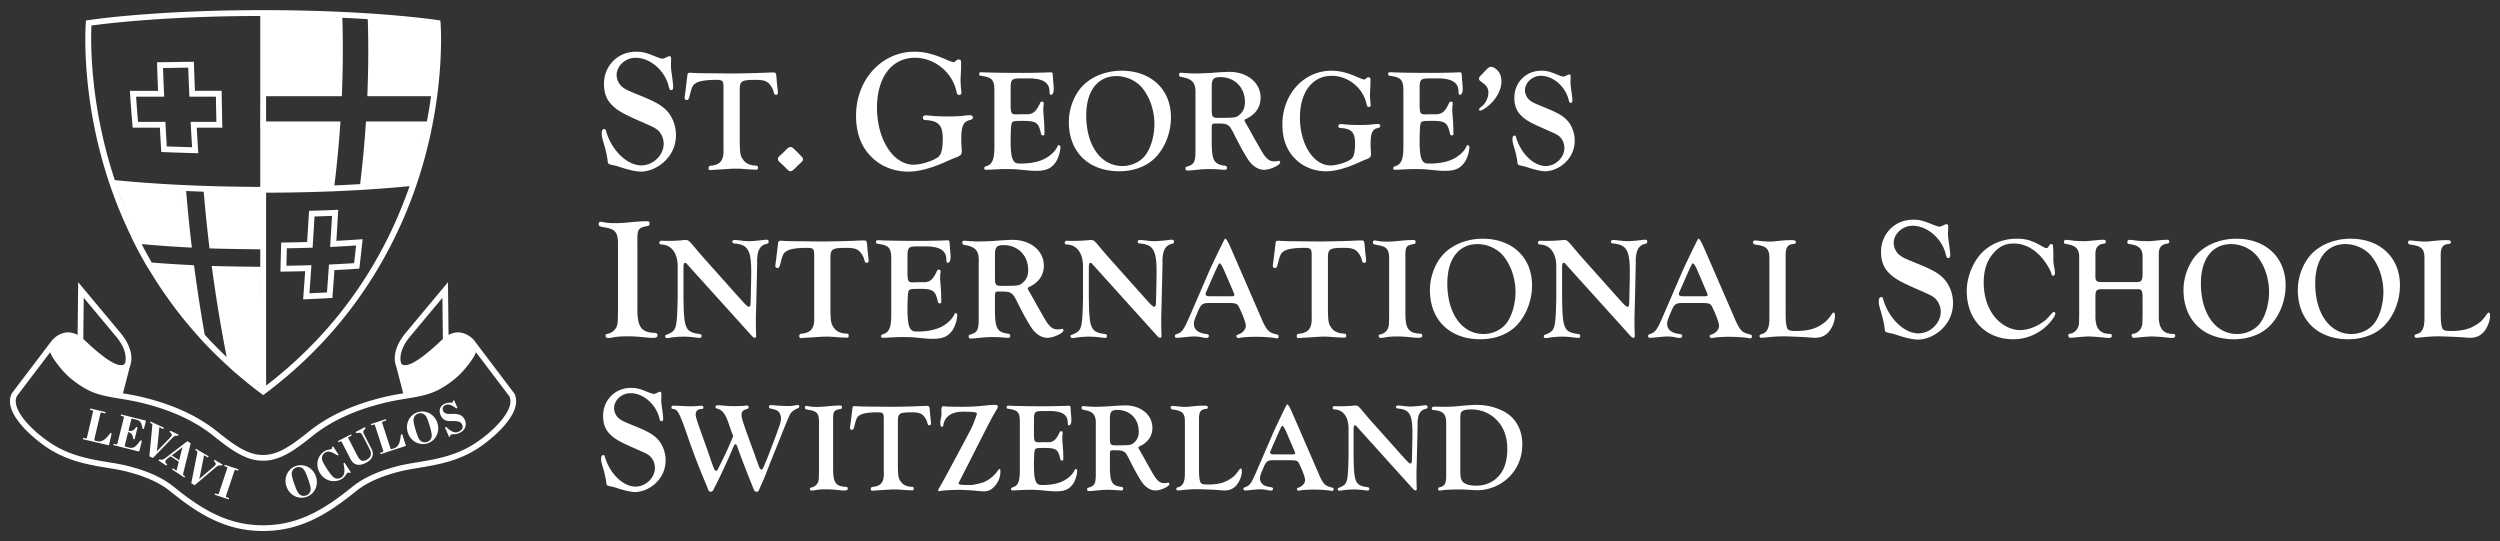
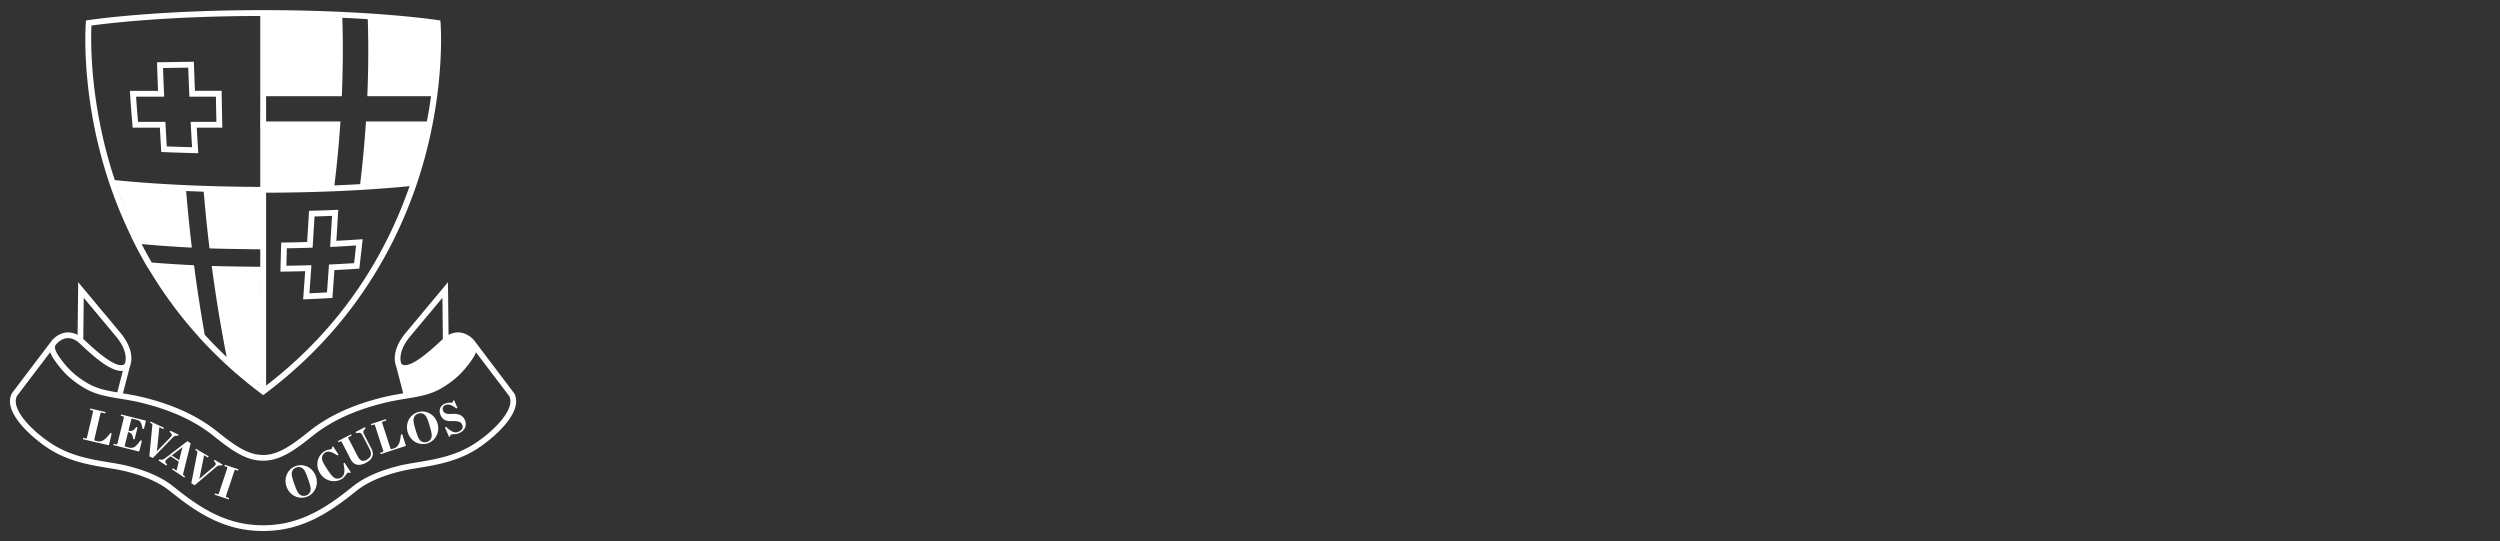
<svg xmlns="http://www.w3.org/2000/svg" version="1.1" id="Layer_1" x="0" y="0" viewBox="0 0 654.803 141.732" style="enable-background:new 0 0 654.803 141.732">
  <rect x="0" y="0" width="654.803" height="141.732" fill="#333333" stroke="none" />
  <style>.st1{fill:#fff}.st2{fill:transparent}</style>
-   <path class="st1" d="M175.735 17.079c0 .725 0 .815.318 3.126.135.907.271 2.176.271 2.584 0 .498-.18.815-.498.815s-.499-.272-.635-.816c-.95-4.26-4.848-7.658-8.746-7.658-2.629 0-4.94 2.13-4.94 4.532 0 1.178.635 2.492 1.632 3.217.77.59 1.45.907 4.94 2.311 3.534 1.45 5.211 2.402 6.48 3.717 1.54 1.586 2.493 3.987 2.493 6.48 0 2.538-.952 4.85-2.765 6.662-1.722 1.767-4.26 2.9-6.435 2.9-1.087 0-2.855-.362-4.985-1.042-1.54-.498-1.587-.498-2.266-.635-.907-.226-.997-.226-1.178-.362-.182-.181-.227-.317-.318-1.178-.044-.544-.362-1.949-.634-3.037-.86-2.945-.86-2.99-.86-3.806 0-.725.226-1.088.679-1.088.227 0 .362.136.453.544 1.45 5.03 5.484 8.973 9.245 8.973 3.081 0 5.846-2.674 5.846-5.665 0-1.45-.68-2.9-1.722-3.716-.816-.589-.816-.589-5.756-2.764-3.715-1.677-4.985-2.493-6.298-3.898-1.27-1.36-1.859-3.082-1.859-5.302 0-4.759 3.625-8.43 8.384-8.43 1.722 0 2.492.182 5.483 1.406.726.272 1.133.407 1.406.407.317 0 .317 0 1.495-.544a.853.853 0 0 1 .362-.09c.363 0 .453.181.453.816l-.045 1.54zM193.75 37.483c.077 2.812.191 3.382.875 4.332.685.988 1.748 1.481 3.23 1.557.532 0 .684.152.684.57 0 .38-.114.494-.57.494-.115 0-.115 0-1.862-.076-2.507-.19-2.507-.19-3.078-.19-.95 0-1.177 0-3.457.152l-2.546.152c-.418.038-.76.076-.988.076-.304 0-.455-.152-.455-.456 0-.532.19-.683.911-.721 2.318-.342 3.153-1.596 3.002-4.484V22.78c0-1.595-.266-1.861-1.862-1.861-2.583 0-4.293.266-5.205.76-.95.531-1.178.911-1.747 3.23-.267 1.063-.418 1.291-.798 1.291-.343 0-.57-.228-.57-.57 0-.114 0-.114.114-.95.076-.494.076-.494.265-2.127.076-.533.153-1.102.19-1.634.076-.418.114-.798.152-1.14.038-.57.19-.722.722-.722.076 0 .418 0 .684.038.342.038 1.14.038 2.052.076l3.799.038c3.647.038 3.647.038 4.56.038 2.127 0 7.142-.114 9.156-.228l1.33-.038c.95 0 .95 0 1.101 2.166.077.873.153 1.368.153 1.52.076.494.152 1.367.152 1.595 0 .38-.152.57-.494.57s-.456-.152-.608-.684c-.19-.987-.912-2.051-1.596-2.584-.684-.455-1.482-.645-3.153-.645-3.648 0-4.142.304-4.142 2.583v13.982zM209.41 40.447c.91.95.91.95.91 1.292 0 .303-.19.57-.836 1.14-.265.227-.645.57-1.063 1.025-.684.684-1.026.95-1.368.95-.266 0-.608-.19-1.026-.646a19.295 19.295 0 0 0-1.368-1.33c-.722-.646-.911-.873-.911-1.253 0-.304.19-.57.798-1.102.113-.076.683-.608 1.216-1.178.607-.608.949-.836 1.254-.836.493 0 .569.076 2.393 1.938zM251.593 20.704c0 .997.045 1.903.18 3.127.046.136.046.317.046.408 0 .408-.226.634-.68.634-.317 0-.454-.226-.634-.951-1.088-5.031-5.756-8.792-10.877-8.792-6.027 0-9.925 5.12-9.925 13.052 0 8.338 4.26 14.955 9.563 14.955 1.994 0 5.166-.997 6.435-1.994.86-.635 1.224-2.085 1.224-4.85 0-3.489-1.088-4.667-4.532-4.849-.454 0-.68-.226-.68-.634 0-.362.271-.59.815-.59.137 0 .408 0 .77.046 1.814.182 2.81.227 4.986.227 1.722 0 3.082-.045 4.078-.182.68-.09 1.27-.135 1.678-.135.453 0 .77.226.77.589 0 .362-.227.544-.77.68-1.768.407-2.267 1.54-2.267 5.302 0 .453 0 .906.046 1.269.045.68.09 1.269.09 1.586 0 .86-.316 1.178-1.404 1.586-.273.09-1.586.634-3.49 1.496-3.67 1.54-6.526 2.266-9.155 2.266-3.76 0-7.25-1.406-9.743-3.989-2.628-2.673-3.897-6.163-3.897-10.695 0-9.38 6.707-16.722 15.272-16.722 2.674 0 5.03.589 8.61 2.175.953.408 1.36.544 1.632.544.318 0 .363-.046.77-.454.181-.135.363-.226.545-.226.498 0 .68.227.68.77v1.541l-.136 2.81zM264.708 27.3c0 2.357.19 2.66 1.444 2.66l1.406-.038h1.557c1.483-.038 2.319-.76 3.306-2.925.114-.304.266-.38.532-.38s.418.152.418.456c0 .152-.038.494-.076.874-.038.304-.038.57-.038.874 0 .38 0 .38.19 2.735.075.988.113 2.394.113 3.458 0 .341-.113.456-.38.456-.341 0-.493-.19-.569-.684-.684-2.888-1.254-3.192-5.775-3.116-1.254 0-1.672.114-1.861.646-.153.532-.19.874-.267 3.647v1.672c0 1.444.19 3.154.418 3.762.418 1.14.874 1.444 2.052 1.444 3.496 0 6.003-.684 7.903-2.204.836-.646 1.634-1.596 1.937-2.394.077-.152.153-.228.228-.228.305 0 .494.228.494.494 0 1.254-.607 3.154-1.33 4.104-1.14 1.557-2.507 2.127-4.938 2.127-1.103 0-1.33 0-4.788-.342-.798-.076-1.786-.114-3.04-.114-1.33 0-1.444 0-4.255.152l-1.102.038c-.342 0-.494-.114-.494-.417 0-.228.114-.38.418-.495 1.672-.456 2.242-1.71 2.242-5.129V23.73c0-2.811-.646-3.495-3.496-3.875-.38-.038-.493-.152-.493-.532 0-.266.19-.418.57-.418l.608.038.91.038c3.155.076 4.978.114 9.5.114 1.748 0 5.965-.076 6.877-.152h.303c.38 0 .495.152.495.608.038.38.076.912.114 1.52.151 1.672.151 1.862.151 2.318 0 .873-.304 1.443-.722 1.443-.265 0-.341-.152-.38-.836 0-2.432-1.823-3.533-5.813-3.457h-1.747c-2.394 0-2.622.266-2.622 2.773v3.99zM306.696 30.72c0 4.217-1.71 8.397-4.521 10.98-2.204 2.014-5.434 3.154-9.005 3.154-8.055 0-13.222-5.053-13.222-12.918 0-3.761 1.634-7.675 4.104-9.917 2.468-2.241 6.003-3.495 9.726-3.495 7.713 0 12.918 4.901 12.918 12.196zm-22.19-.494c0 7.903 3.839 13.26 9.5 13.26 2.393 0 4.749-1.14 6.04-2.887 1.407-1.9 2.318-5.053 2.318-8.13 0-3.61-1.254-7.182-3.304-9.576-1.596-1.823-4.142-2.963-6.612-2.963-4.94 0-7.941 3.875-7.941 10.296zM317.376 37.142c0 4.749.57 5.85 3.23 6.23.57.039.76.19.76.608 0 .38-.152.494-.608.494l-.798-.038a31.233 31.233 0 0 0-3.078-.152c-1.291 0-1.976.038-3.76.228-1.027.114-1.71.152-2.015.152-.456 0-.608-.114-.608-.532 0-.342.038-.38.38-.493 1.975-.57 2.28-1.216 2.242-4.788V24.679c.113-2.925-.722-3.99-3.534-4.483-.57-.076-.76-.228-.76-.646 0-.342.152-.494.456-.494.152 0 .456 0 .722.038.836.076 2.128.152 3.002.152a70.8 70.8 0 0 0 4.674-.19c1.937-.152 3.57-.228 4.33-.228 4.712 0 8.17 2.85 8.17 6.763 0 2.47-1.369 4.446-3.876 5.585-.228.114-.342.228-.342.38 0 .114.076.266.19.456.037.076.266.456.493.874a92.382 92.382 0 0 1 1.634 2.925l1.939 3.382c1.29 2.28 2.165 3.077 3.533 3.077.228 0 .533-.038.798-.075.19-.038.342-.076.418-.076.19 0 .342.19.342.418 0 .721-2.623 1.937-4.18 1.937-1.405 0-2.66-.722-3.799-2.09-.836-1.063-2.508-4.027-3.914-6.876-1.064-2.128-1.367-2.546-2.127-2.888-.532-.228-1.026-.266-2.85-.266-1.026 0-1.064.076-1.064 1.52v3.268zm0-8.625c.038 1.481.038 1.481.19 1.823.228.418.532.532 1.444.532 4.56 0 4.787-.038 5.699-.874.95-.835 1.368-1.861 1.368-3.267 0-3.838-2.698-6.535-6.459-6.535-1.748 0-2.242.57-2.242 2.431v5.89zM358.831 24.527c0 .836.039 1.596.153 2.622.038.114.038.266.038.342 0 .342-.19.532-.57.532-.266 0-.38-.19-.533-.798-.91-4.218-4.825-7.371-9.118-7.371-5.054 0-8.321 4.293-8.321 10.942 0 6.991 3.572 12.538 8.017 12.538 1.671 0 4.332-.836 5.395-1.671.723-.532 1.026-1.748 1.026-4.066 0-2.925-.912-3.913-3.8-4.065-.38 0-.569-.19-.569-.532 0-.304.228-.494.684-.494.114 0 .342 0 .645.038 1.52.152 2.356.19 4.18.19 1.443 0 2.584-.038 3.42-.152.57-.076 1.063-.114 1.405-.114.38 0 .646.19.646.494s-.19.456-.646.57c-1.481.342-1.9 1.292-1.9 4.445 0 .38 0 .76.039 1.064.038.57.075 1.064.075 1.33 0 .722-.266.988-1.178 1.33-.227.076-1.329.531-2.924 1.254-3.079 1.292-5.472 1.9-7.675 1.9-3.155 0-6.08-1.179-8.17-3.344-2.203-2.242-3.267-5.167-3.267-8.967 0-7.865 5.623-14.02 12.804-14.02 2.242 0 4.218.494 7.219 1.824.798.342 1.14.456 1.368.456.265 0 .304-.038.645-.38.153-.114.305-.19.456-.19.418 0 .57.19.57.646v1.292l-.114 2.355zM371.83 27.3c0 2.357.19 2.66 1.444 2.66l1.405-.038h1.558c1.482-.038 2.318-.76 3.305-2.925.115-.304.267-.38.533-.38s.418.152.418.456c0 .152-.038.494-.077.874-.038.304-.038.57-.038.874 0 .38 0 .38.19 2.735.076.988.114 2.394.114 3.458 0 .341-.113.456-.38.456-.342 0-.493-.19-.57-.684-.684-2.888-1.253-3.192-5.775-3.116-1.253 0-1.671.114-1.86.646-.153.532-.191.874-.267 3.647v1.672c0 1.444.19 3.154.417 3.762.418 1.14.875 1.444 2.052 1.444 3.496 0 6.003-.684 7.904-2.204.836-.646 1.633-1.596 1.937-2.394.076-.152.152-.228.228-.228.304 0 .494.228.494.494 0 1.254-.608 3.154-1.33 4.104-1.14 1.557-2.507 2.127-4.939 2.127-1.102 0-1.33 0-4.788-.342-.798-.076-1.785-.114-3.039-.114-1.33 0-1.444 0-4.256.152l-1.101.038c-.342 0-.495-.114-.495-.417 0-.228.115-.38.418-.495 1.672-.456 2.243-1.71 2.243-5.129V23.73c0-2.811-.647-3.495-3.496-3.875-.38-.038-.494-.152-.494-.532 0-.266.19-.418.57-.418l.608.038.911.038c3.155.076 4.978.114 9.5.114 1.747 0 5.964-.076 6.876-.152h.304c.38 0 .494.152.494.608.038.38.076.912.114 1.52.152 1.672.152 1.862.152 2.318 0 .873-.304 1.443-.722 1.443-.266 0-.342-.152-.38-.836 0-2.432-1.823-3.533-5.813-3.457h-1.747c-2.394 0-2.622.266-2.622 2.773v3.99zM392.122 18.334c.76.722 1.14 1.748 1.14 2.964 0 2.203-1.255 4.559-3.42 6.42-.874.723-1.786 1.255-2.166 1.255a.26.26 0 0 1-.265-.267c0-.228.114-.38.607-.76 1.064-.797 1.824-2.355 1.824-3.647 0-1.177-.456-1.9-1.672-2.736-.57-.38-.798-.645-.798-.95 0-.303.115-.493.95-1.329 1.482-1.596 1.71-1.748 2.166-1.786.418-.038 1.14.342 1.634.836zM411.348 21.488c0 .608 0 .684.266 2.621.114.76.228 1.824.228 2.166 0 .418-.152.684-.418.684s-.418-.228-.532-.684c-.798-3.571-4.065-6.421-7.333-6.421-2.203 0-4.142 1.786-4.142 3.8 0 .987.533 2.09 1.369 2.697.646.494 1.215.76 4.141 1.938 2.964 1.215 4.37 2.013 5.434 3.115 1.29 1.33 2.089 3.343 2.089 5.433 0 2.128-.798 4.066-2.318 5.586-1.443 1.481-3.571 2.431-5.395 2.431-.911 0-2.394-.304-4.179-.874-1.292-.418-1.33-.418-1.9-.532-.76-.19-.836-.19-.988-.304-.152-.151-.19-.266-.266-.987-.037-.456-.304-1.634-.532-2.546-.721-2.47-.721-2.508-.721-3.192 0-.608.19-.911.57-.911.19 0 .303.114.379.455 1.216 4.218 4.598 7.523 7.751 7.523 2.584 0 4.901-2.241 4.901-4.749 0-1.216-.57-2.431-1.443-3.115-.685-.494-.685-.494-4.826-2.318-3.115-1.406-4.179-2.09-5.28-3.267-1.065-1.14-1.559-2.584-1.559-4.446 0-3.99 3.04-7.067 7.03-7.067 1.443 0 2.09.152 4.597 1.178.607.228.95.342 1.178.342.265 0 .265 0 1.254-.456a.71.71 0 0 1 .303-.076c.304 0 .38.152.38.684l-.038 1.292zM166.943 80.61c-.045 4.85.907 6.345 4.215 6.572.816 0 1.042.135 1.042.634 0 .544-.316.68-1.404.68-.453 0-1.043-.045-1.813-.136-2.402-.226-3.082-.272-4.758-.272-1.406 0-2.493.09-3.354.226-.68.137-1.314.227-1.586.227-.453 0-.68-.272-.68-.68 0-.271.136-.362.634-.453.906-.136 1.994-1.042 2.312-1.948.271-.952.271-1.088.317-4.215V64.568c.09-3.535-.544-4.487-3.308-4.985-1.496-.227-1.768-.362-1.768-.906 0-.363.182-.59.499-.59.227 0 .634.091 1.224.181.544.137 1.495.182 2.718.182 1.042 0 2.04-.045 4.668-.317 1.495-.136 2.492-.181 3.535-.181.543 0 .68.135.68.544 0 .543-.09.634-.635.725-2.356.453-2.583.815-2.538 4.214V80.61zM193.874 78.254c1.52 1.709 1.976 2.09 2.28 2.09.227 0 .341-.19.417-.494.038-.342.19-6.574.19-8.664 0-5.623-.873-7.104-4.331-7.408-.456-.038-.608-.152-.608-.418 0-.342.152-.494.531-.494.57 0 .836.038 2.166.19.57.076 1.178.114 1.558.114.836 0 2.356-.114 4.104-.342.227-.038.456-.038.607-.038.343 0 .532.152.532.494 0 .38-.151.494-.607.608-1.748.38-2.508 1.976-2.394 5.129l-.266 11.588c-.076 2.203-.076 2.242-.076 2.888 0 1.672.038 3.533.076 4.217v.266c0 .342-.115.494-.38.494-.19 0-.494-.19-.684-.417l-16.907-18.732c-.418-.456-.456-.494-.608-.494-.342 0-.456.342-.456 1.405v7.182c.076 8.7.418 9.536 4.18 10.068.417.038.569.19.569.494 0 .342-.19.532-.532.532-.114 0-.456-.038-.76-.076a26.363 26.363 0 0 0-3.42-.266c-.95 0-2.583.114-3.381.266-.38.076-.798.114-.95.114-.341 0-.494-.152-.494-.456 0-.266.115-.38.533-.493 2.431-1.027 2.545-1.407 2.735-9.5v-8.054c.076-3.61-1.52-5.89-4.218-6.003-.418-.038-.57-.152-.57-.456 0-.342.19-.532.57-.532l1.254.038c1.52 0 2.737-.038 3.951-.152.381-.038.761-.076 1.065-.076.683 0 .836.114 1.9 1.33.19.228.19.228 1.405 1.672.798.911 1.064 1.254 1.178 1.367l9.841 11.019zM217.51 81.483c.076 2.812.19 3.381.874 4.331.684.989 1.748 1.482 3.23 1.558.531 0 .684.152.684.57 0 .38-.114.494-.57.494-.115 0-.115 0-1.862-.076-2.508-.19-2.508-.19-3.078-.19-.95 0-1.178 0-3.457.152l-2.546.152c-.418.038-.76.076-.988.076-.304 0-.455-.152-.455-.456 0-.532.19-.684.91-.722 2.32-.342 3.155-1.596 3.003-4.483v-16.11c0-1.595-.266-1.861-1.862-1.861-2.583 0-4.293.266-5.206.76-.949.531-1.177.911-1.747 3.23-.266 1.063-.418 1.291-.797 1.291-.343 0-.57-.228-.57-.57 0-.114 0-.114.113-.95.077-.494.077-.494.266-2.127.076-.533.152-1.102.19-1.634.076-.418.114-.798.152-1.14.038-.57.19-.722.722-.722.076 0 .418 0 .684.038.342.038 1.14.038 2.052.076l3.799.038c3.647.038 3.647.038 4.56.038 2.127 0 7.142-.114 9.156-.228l1.33-.038c.95 0 .95 0 1.101 2.166.076.873.153 1.368.153 1.52.076.494.152 1.367.152 1.595 0 .38-.152.57-.494.57s-.456-.152-.609-.684c-.19-.987-.91-2.051-1.595-2.584-.684-.455-1.482-.645-3.154-.645-3.647 0-4.141.304-4.141 2.583v13.982zM237.688 71.3c0 2.356.19 2.66 1.445 2.66l1.405-.038h1.558c1.482-.038 2.318-.76 3.305-2.925.115-.305.267-.38.533-.38s.418.151.418.455c0 .153-.039.494-.077.874-.038.305-.038.57-.038.874 0 .38 0 .38.19 2.736.076.988.114 2.393.114 3.458 0 .341-.113.456-.38.456-.342 0-.493-.19-.57-.685-.684-2.887-1.253-3.191-5.775-3.115-1.254 0-1.672.114-1.861.645-.152.533-.19.874-.267 3.648v1.672c0 1.444.19 3.154.418 3.761.418 1.14.874 1.445 2.052 1.445 3.496 0 6.003-.685 7.903-2.204.836-.646 1.634-1.596 1.938-2.394.076-.152.152-.228.228-.228.304 0 .494.228.494.494 0 1.254-.608 3.153-1.33 4.103-1.14 1.558-2.507 2.128-4.939 2.128-1.102 0-1.33 0-4.788-.342-.798-.076-1.785-.114-3.04-.114-1.33 0-1.443 0-4.255.152l-1.101.038c-.342 0-.495-.114-.495-.417 0-.229.115-.381.418-.495 1.672-.456 2.243-1.71 2.243-5.13V67.73c0-2.811-.647-3.495-3.497-3.875-.38-.038-.493-.152-.493-.532 0-.266.19-.418.57-.418l.608.038.911.038c3.154.076 4.978.114 9.5.114 1.747 0 5.964-.076 6.876-.152h.304c.38 0 .494.152.494.608.038.38.076.912.114 1.52.152 1.672.152 1.862.152 2.318 0 .873-.304 1.443-.722 1.443-.266 0-.342-.152-.38-.836 0-2.432-1.823-3.533-5.813-3.457h-1.747c-2.394 0-2.623.266-2.623 2.773v3.99zM260.601 81.142c0 4.749.57 5.85 3.23 6.23.57.038.76.19.76.608 0 .38-.152.494-.608.494l-.798-.038a31.233 31.233 0 0 0-3.078-.152c-1.29 0-1.975.038-3.76.228-1.027.114-1.71.152-2.014.152-.456 0-.608-.114-.608-.532 0-.342.038-.38.38-.493 1.975-.57 2.28-1.216 2.242-4.788V68.679c.113-2.925-.722-3.99-3.535-4.483-.569-.076-.76-.228-.76-.646 0-.342.153-.494.457-.494.152 0 .456 0 .721.038.836.076 2.128.152 3.002.152 1.102 0 3.306-.076 4.673-.19 1.939-.152 3.572-.228 4.332-.228 4.711 0 8.17 2.85 8.17 6.763 0 2.47-1.369 4.445-3.877 5.585-.227.114-.342.228-.342.38 0 .114.077.266.19.456.039.076.266.456.494.874a92.914 92.914 0 0 1 1.634 2.925l1.938 3.382c1.291 2.28 2.165 3.077 3.533 3.077.228 0 .533-.038.798-.076.19-.038.342-.076.418-.076.19 0 .342.19.342.418 0 .722-2.622 1.938-4.18 1.938-1.405 0-2.659-.722-3.798-2.09-.836-1.064-2.508-4.027-3.914-6.876-1.064-2.128-1.368-2.546-2.127-2.888-.533-.228-1.027-.267-2.85-.267-1.026 0-1.065.077-1.065 1.521v3.268zm0-8.625c.039 1.481.039 1.481.19 1.823.228.418.532.532 1.444.532 4.56 0 4.787-.038 5.7-.874.95-.836 1.368-1.861 1.368-3.268 0-3.837-2.699-6.534-6.46-6.534-1.747 0-2.242.57-2.242 2.431v5.89zM300.044 78.254c1.52 1.709 1.975 2.09 2.28 2.09.227 0 .341-.19.417-.494.038-.342.19-6.574.19-8.664 0-5.623-.873-7.104-4.331-7.408-.457-.038-.608-.152-.608-.418 0-.342.152-.494.531-.494.57 0 .836.038 2.166.19.57.076 1.178.114 1.558.114.836 0 2.355-.114 4.104-.342.227-.038.456-.038.607-.038.343 0 .532.152.532.494 0 .38-.151.494-.607.608-1.748.38-2.508 1.976-2.394 5.129l-.266 11.588c-.077 2.203-.077 2.242-.077 2.888 0 1.672.039 3.533.077 4.217v.266c0 .342-.115.494-.38.494-.19 0-.494-.19-.684-.417l-16.907-18.732c-.418-.456-.456-.494-.608-.494-.342 0-.457.342-.457 1.405v7.182c.077 8.7.418 9.536 4.18 10.068.418.038.57.19.57.494 0 .342-.19.532-.532.532-.114 0-.456-.038-.76-.076a26.363 26.363 0 0 0-3.42-.266c-.95 0-2.583.114-3.381.266-.38.076-.798.114-.95.114-.341 0-.494-.152-.494-.456 0-.266.115-.38.533-.493 2.431-1.027 2.545-1.407 2.735-9.5v-8.054c.076-3.61-1.52-5.89-4.218-6.003-.418-.038-.57-.152-.57-.456 0-.342.19-.532.57-.532l1.254.038c1.52 0 2.736-.038 3.951-.152.381-.038.761-.076 1.065-.076.683 0 .836.114 1.9 1.33.19.228.19.228 1.405 1.672.798.911 1.064 1.254 1.178 1.367l9.84 11.019zM330.861 84.484c1.178 2.319 1.558 2.622 3.686 3.155.266.037.342.151.342.53 0 .305-.151.457-.418.457-.076 0-.265-.038-.722-.114-.76-.152-3.23-.304-4.598-.304-1.672 0-3.685.114-4.33.266-.191.038-.343.076-.457.076-.265 0-.532-.266-.532-.532 0-.19.114-.266.418-.38 1.179-.342 2.052-1.33 2.052-2.318 0-.721-.722-2.735-1.785-4.901-.418-.911-.836-1.064-3.079-1.064h-4.672c-1.748 0-2.205.304-2.964 2.128-.912 2.127-1.102 2.698-1.102 3.306 0 1.52 1.102 2.432 3.268 2.697.494.076.683.228.683.494 0 .304-.265.532-.607.532-.267 0-.609-.038-.988-.114-.836-.19-1.52-.266-2.166-.266-.646 0-1.33.038-3.837.304l-.874.038c-.304 0-.456-.152-.456-.456 0-.266.114-.417.532-.532 1.368-.494 1.748-.988 3.382-4.71l5.052-11.704c.418-.91.722-1.595.874-1.899l1.71-3.572c1.52-3.077 1.52-3.077 1.672-3.077.266 0 .76.912 1.482 2.546l8.434 19.414zm-10.144-13.449c-.532-1.254-1.026-2.052-1.254-2.052-.19 0-.19 0-1.178 2.09l-2.165 4.939c-.343.76-.343.76-.343.988 0 .456.343.607 1.368.607h5.053c.95 0 1.103-.076 1.103-.38 0-.076 0-.15-.153-.53l-2.431-5.662zM347.811 81.483c.076 2.812.19 3.381.874 4.331.685.989 1.748 1.482 3.23 1.558.532 0 .684.152.684.57 0 .38-.114.494-.57.494-.115 0-.115 0-1.862-.076-2.507-.19-2.507-.19-3.078-.19-.949 0-1.177 0-3.457.152l-2.546.152c-.418.038-.76.076-.988.076-.304 0-.455-.152-.455-.456 0-.532.19-.684.911-.722 2.318-.342 3.154-1.596 3.002-4.483v-16.11c0-1.595-.266-1.861-1.862-1.861-2.583 0-4.293.266-5.205.76-.95.531-1.178.911-1.747 3.23-.267 1.063-.418 1.291-.799 1.291-.342 0-.57-.228-.57-.57 0-.114 0-.114.114-.95.076-.494.076-.494.266-2.127.076-.533.152-1.102.19-1.634.076-.418.114-.798.152-1.14.038-.57.19-.722.722-.722.076 0 .418 0 .684.038.342.038 1.14.038 2.052.076l3.799.038c3.647.038 3.647.038 4.56.038 2.127 0 7.142-.114 9.156-.228l1.33-.038c.95 0 .95 0 1.101 2.166.077.873.153 1.368.153 1.52.076.494.152 1.367.152 1.595 0 .38-.152.57-.494.57s-.456-.152-.608-.684c-.19-.987-.912-2.051-1.596-2.584-.684-.455-1.482-.645-3.153-.645-3.648 0-4.142.304-4.142 2.583v13.982zM368.103 81.863c-.038 4.066.76 5.32 3.534 5.509.684 0 .873.114.873.532 0 .456-.265.57-1.178.57-.38 0-.874-.038-1.52-.114-2.013-.19-2.583-.228-3.988-.228-1.178 0-2.09.076-2.812.19-.57.114-1.101.19-1.33.19-.38 0-.57-.228-.57-.57 0-.228.114-.303.532-.38.76-.114 1.672-.874 1.937-1.633.229-.798.229-.912.267-3.535V68.413c.076-2.963-.456-3.761-2.773-4.18-1.254-.19-1.483-.303-1.483-.759 0-.304.153-.494.418-.494.19 0 .532.076 1.027.152.456.114 1.253.152 2.279.152.874 0 1.71-.038 3.913-.266a30.895 30.895 0 0 1 2.964-.152c.456 0 .57.114.57.456 0 .456-.076.532-.532.608-1.976.38-2.166.684-2.128 3.533v14.4zM401.275 74.72c0 4.217-1.71 8.397-4.522 10.98-2.204 2.014-5.433 3.154-9.005 3.154-8.054 0-13.221-5.053-13.221-12.919 0-3.76 1.634-7.674 4.103-9.916 2.47-2.241 6.003-3.495 9.727-3.495 7.713 0 12.918 4.901 12.918 12.196zm-22.19-.494c0 7.903 3.838 13.26 9.5 13.26 2.393 0 4.748-1.14 6.04-2.887 1.407-1.9 2.318-5.053 2.318-8.131 0-3.61-1.254-7.181-3.305-9.575-1.596-1.823-4.141-2.963-6.611-2.963-4.94 0-7.942 3.875-7.942 10.296zM424 78.254c1.519 1.709 1.975 2.09 2.279 2.09.227 0 .342-.19.418-.494.038-.342.19-6.574.19-8.664 0-5.623-.874-7.104-4.332-7.408-.456-.038-.607-.152-.607-.418 0-.342.151-.494.531-.494.57 0 .836.038 2.166.19.57.076 1.178.114 1.558.114.836 0 2.355-.114 4.103-.342.228-.038.456-.038.608-.038.342 0 .532.152.532.494 0 .38-.152.494-.608.608-1.748.38-2.507 1.976-2.393 5.129l-.267 11.588c-.076 2.203-.076 2.242-.076 2.888 0 1.672.038 3.533.076 4.217v.266c0 .342-.114.494-.38.494-.19 0-.494-.19-.683-.417l-16.908-18.732c-.417-.456-.456-.494-.608-.494-.342 0-.456.342-.456 1.405v7.182c.076 8.7.418 9.536 4.18 10.068.418.038.57.19.57.494 0 .342-.19.532-.532.532-.114 0-.456-.038-.76-.076a26.363 26.363 0 0 0-3.42-.266c-.95 0-2.584.114-3.382.266-.38.076-.798.114-.949.114-.342 0-.494-.152-.494-.456 0-.266.114-.38.532-.493 2.432-1.027 2.545-1.407 2.736-9.5v-8.054c.076-3.61-1.52-5.89-4.218-6.003-.418-.038-.57-.152-.57-.456 0-.342.19-.532.57-.532l1.254.038c1.52 0 2.736-.038 3.95-.152.382-.038.762-.076 1.065-.076.684 0 .836.114 1.9 1.33.19.228.19.228 1.406 1.672.798.911 1.063 1.254 1.178 1.367l9.84 11.019zM454.817 84.484c1.178 2.319 1.557 2.622 3.685 3.155.266.037.342.151.342.53 0 .305-.151.457-.418.457-.076 0-.265-.038-.721-.114-.76-.152-3.23-.304-4.598-.304-1.672 0-3.686.114-4.331.266-.19.038-.342.076-.456.076-.266 0-.532-.266-.532-.532 0-.19.114-.266.418-.38 1.178-.342 2.051-1.33 2.051-2.318 0-.721-.721-2.735-1.785-4.901-.418-.911-.836-1.064-3.078-1.064h-4.673c-1.748 0-2.204.304-2.964 2.128-.912 2.127-1.101 2.698-1.101 3.306 0 1.52 1.101 2.432 3.267 2.697.494.076.684.228.684.494 0 .304-.266.532-.608.532-.266 0-.608-.038-.988-.114-.836-.19-1.52-.266-2.166-.266-.645 0-1.329.038-3.837.304l-.874.038c-.303 0-.456-.152-.456-.456 0-.266.114-.417.532-.532 1.369-.494 1.748-.988 3.382-4.71l5.053-11.704c.418-.91.722-1.595.874-1.899l1.71-3.572c1.52-3.077 1.52-3.077 1.672-3.077.265 0 .76.912 1.481 2.546l8.435 19.414zm-10.145-13.449c-.532-1.254-1.025-2.052-1.254-2.052-.19 0-.19 0-1.177 2.09l-2.165 4.939c-.343.76-.343.76-.343.988 0 .456.343.607 1.368.607h5.053c.95 0 1.102-.076 1.102-.38 0-.076 0-.15-.152-.53l-2.432-5.662zM467.7 81.483c0 2.394.076 3.306.303 4.179.229.836.685 1.026 2.357 1.026 2.888 0 4.825-.456 6.61-1.595 1.254-.798 1.596-1.102 2.964-3.002.114-.152.19-.228.304-.228.266 0 .38.266.38.874 0 1.178-.532 2.698-1.33 3.8-.912 1.291-2.204 1.937-3.875 1.937-.304 0-1.026-.038-1.786-.114-1.633-.114-5.28-.266-6.421-.266-1.482 0-2.812.076-4.788.304-.607.038-.91.076-1.063.076-.342 0-.494-.152-.494-.456 0-.266.114-.38.494-.494 1.52-.38 2.128-1.633 2.09-4.407V67.615c0-2.431-.798-3.191-3.61-3.533-.456-.076-.684-.266-.684-.57 0-.342.19-.532.532-.532l.57.038c.911.114 2.698.266 3.23.266.607 0 1.367-.076 2.811-.228 1.216-.114 1.71-.152 2.888-.152.95 0 1.178.114 1.178.532 0 .342-.153.418-.798.494-1.444.152-1.939 1.064-1.862 3.458v14.095zM510.224 61.079c0 .725 0 .815.317 3.126.136.907.272 2.176.272 2.583 0 .499-.18.816-.498.816s-.5-.272-.635-.815c-.951-4.26-4.849-7.66-8.746-7.66-2.629 0-4.94 2.13-4.94 4.533 0 1.178.634 2.492 1.631 3.217.77.59 1.45.907 4.94 2.311 3.535 1.45 5.212 2.402 6.481 3.716 1.54 1.586 2.493 3.988 2.493 6.48 0 2.539-.953 4.85-2.765 6.663-1.722 1.767-4.26 2.9-6.436 2.9-1.087 0-2.854-.362-4.984-1.042-1.541-.499-1.587-.499-2.267-.635-.906-.226-.997-.226-1.177-.362-.182-.182-.227-.317-.318-1.179-.045-.544-.362-1.948-.635-3.036-.86-2.945-.86-2.991-.86-3.806 0-.726.227-1.088.68-1.088.226 0 .362.135.453.544 1.45 5.03 5.483 8.972 9.245 8.972 3.081 0 5.846-2.674 5.846-5.664 0-1.45-.68-2.9-1.722-3.717-.816-.588-.816-.588-5.756-2.763-3.716-1.677-4.985-2.493-6.299-3.898-1.27-1.36-1.858-3.082-1.858-5.302 0-4.759 3.625-8.43 8.384-8.43 1.721 0 2.492.182 5.483 1.406.726.272 1.133.407 1.405.407.318 0 .318 0 1.496-.544a.853.853 0 0 1 .362-.09c.363 0 .453.181.453.816l-.045 1.54zM537.815 68.185c.038.722.038.836.304 2.242.076.341.114.798.114 1.063 0 .494-.19.723-.532.723-.228 0-.304-.114-.38-.456-.228-1.14-1.9-3.762-3.23-5.015-2.09-2.014-4.256-2.964-6.687-2.964-2.051 0-3.572.684-5.053 2.28-1.9 2.013-2.773 4.596-2.773 7.978 0 3.61 1.063 6.839 3.039 9.157 1.71 2.014 4.18 3.267 6.459 3.267 1.975 0 4.294-.835 6.117-2.203.76-.532.76-.532 2.28-2.242.19-.19.38-.304.493-.304.19 0 .38.19.38.38 0 .532-.835 1.786-1.861 2.85-2.432 2.507-5.7 3.913-9.156 3.913-7.257 0-12.197-5.13-12.197-12.652 0-3.534 1.558-7.485 3.913-9.954 2.28-2.356 5.623-3.724 9.081-3.724 2.698 0 4.104.456 7.143 2.204.228.152.494.228.684.228.341 0 .38 0 .912-.874a.482.482 0 0 1 .341-.152c.533 0 .57.114.609 2.546v1.71zM550.775 75.746c-1.671-.038-1.976.304-1.938 2.128v4.635c-.076 3.343 1.027 4.863 3.61 4.94.494 0 .684.113.684.493 0 .418-.228.57-.95.57-.19 0-.607-.038-1.33-.114-1.254-.152-3.115-.266-3.913-.266-.722 0-1.634.076-4.407.342h-.229c-.342 0-.57-.228-.57-.646 0-.266.115-.38.457-.418 1.063-.152 1.975-1.025 2.241-2.128.114-.418.114-.57.152-2.888v-14.74c.077-2.394-.76-3.344-3.458-3.762-.418-.076-.53-.152-.53-.456 0-.418.189-.608.607-.608.19 0 .721.038 1.215.114.836.152 2.432.228 3.724.228.342 0 .342 0 2.735-.228a29.995 29.995 0 0 1 2.09-.152c.38 0 .609.19.609.494s-.153.456-.533.532c-1.557.19-2.242 1.064-2.204 2.773v4.75c-.076 2.393.076 2.545 2.052 2.545h8.663c1.482 0 1.672-.417 1.634-2.963v-3.268c.114-2.393-.798-3.381-3.458-3.723-.418-.076-.531-.19-.531-.494 0-.418.19-.608.607-.608.19 0 .722.038 1.216.114.95.152 2.393.228 3.913.228.19 0 1.179-.076 2.546-.228.722-.076 1.71-.152 2.052-.152.456 0 .646.152.646.532 0 .266-.152.418-.532.494-1.558.19-2.242 1.064-2.204 2.773v15.92c-.113 3.305 1.026 4.901 3.571 4.94.532 0 .723.113.723.493 0 .418-.229.57-.95.57-.19 0-.608-.038-1.33-.114-1.216-.152-3.116-.266-3.914-.266-.721 0-1.633.076-4.407.342h-.228c-.342 0-.57-.228-.57-.646 0-.266.115-.38.456-.418 1.064-.152 1.976-1.025 2.242-2.128.114-.418.114-.57.152-2.888V78.33c0-2.356-.152-2.622-1.634-2.584h-8.777zM598.653 74.72c0 4.217-1.71 8.397-4.522 10.98-2.204 2.014-5.433 3.154-9.005 3.154-8.054 0-13.221-5.053-13.221-12.919 0-3.76 1.634-7.674 4.103-9.916s6.003-3.495 9.727-3.495c7.713 0 12.918 4.901 12.918 12.196zm-22.19-.494c0 7.903 3.838 13.26 9.5 13.26 2.393 0 4.748-1.14 6.04-2.887 1.407-1.9 2.318-5.053 2.318-8.131 0-3.61-1.253-7.181-3.305-9.575-1.597-1.823-4.142-2.963-6.611-2.963-4.94 0-7.942 3.875-7.942 10.296zM628.595 74.72c0 4.217-1.71 8.397-4.521 10.98-2.204 2.014-5.434 3.154-9.005 3.154-8.055 0-13.222-5.053-13.222-12.919 0-3.76 1.634-7.674 4.104-9.916 2.468-2.241 6.003-3.495 9.726-3.495 7.713 0 12.918 4.901 12.918 12.196zm-22.19-.494c0 7.903 3.839 13.26 9.5 13.26 2.393 0 4.749-1.14 6.04-2.887 1.407-1.9 2.318-5.053 2.318-8.131 0-3.61-1.254-7.181-3.305-9.575-1.595-1.823-4.141-2.963-6.61-2.963-4.94 0-7.942 3.875-7.942 10.296zM639.275 81.483c0 2.394.076 3.306.305 4.179.227.836.683 1.026 2.355 1.026 2.888 0 4.825-.456 6.61-1.595 1.254-.798 1.596-1.102 2.964-3.002.114-.152.19-.228.304-.228.267 0 .38.266.38.874 0 1.178-.531 2.698-1.33 3.8-.911 1.291-2.203 1.937-3.875 1.937-.304 0-1.026-.038-1.785-.114-1.634-.114-5.282-.266-6.422-.266-1.482 0-2.812.076-4.787.304-.608.038-.912.076-1.064.076-.342 0-.494-.152-.494-.456 0-.266.114-.38.494-.494 1.52-.38 2.128-1.633 2.09-4.407V67.615c0-2.431-.798-3.191-3.61-3.533-.455-.076-.684-.266-.684-.57 0-.342.19-.532.532-.532l.57.038c.912.114 2.698.266 3.23.266.607 0 1.367-.076 2.812-.228 1.215-.114 1.71-.152 2.887-.152.95 0 1.178.114 1.178.532 0 .342-.152.418-.798.494-1.444.152-1.938 1.064-1.862 3.458v14.095zM173.193 104.67c0 .63 0 .709.277 2.716.117.787.235 1.888.235 2.243 0 .432-.157.708-.433.708s-.432-.236-.55-.708c-.827-3.7-4.211-6.65-7.595-6.65-2.283 0-4.29 1.848-4.29 3.934 0 1.023.55 2.165 1.417 2.794.669.512 1.259.787 4.289 2.007 3.07 1.26 4.525 2.086 5.628 3.227 1.338 1.377 2.164 3.463 2.164 5.627 0 2.204-.826 4.211-2.4 5.785-1.496 1.535-3.7 2.519-5.588 2.519-.945 0-2.48-.315-4.33-.905-1.337-.433-1.376-.433-1.967-.551-.787-.197-.865-.197-1.023-.315-.158-.158-.197-.276-.275-1.023-.04-.473-.316-1.692-.552-2.637-.747-2.557-.747-2.597-.747-3.305 0-.63.196-.945.59-.945.197 0 .315.118.393.472 1.26 4.368 4.762 7.792 8.029 7.792 2.676 0 5.076-2.321 5.076-4.919 0-1.259-.59-2.518-1.495-3.226-.71-.512-.71-.512-4.998-2.4-3.227-1.457-4.33-2.166-5.47-3.386-1.102-1.18-1.613-2.675-1.613-4.604 0-4.132 3.147-7.32 7.28-7.32 1.495 0 2.164.158 4.76 1.22.63.237.985.355 1.221.355.276 0 .276 0 1.298-.473a.75.75 0 0 1 .316-.078c.314 0 .393.157.393.708l-.04 1.338zM183.696 106.28c.363 0 .528.132.528.429 0 .33-.132.43-.561.43-.858-.034-1.452.56-1.452 1.352 0 .76.099 1.09 3.036 9.275 1.849 5.413 1.914 5.544 2.31 5.544.264 0 .364-.165.826-1.122 1.187-2.376 1.914-3.894 2.739-5.775.264-.628.528-1.255.759-1.75.1-.197.132-.33.132-.429s-.033-.231-.132-.428c-.066-.133-.429-1.123-.759-2.113-1.023-3.169-1.815-4.29-3.268-4.687-.33-.032-.428-.132-.428-.396 0-.33.165-.462.593-.462.199 0 .496 0 .792.034 1.486.131 2.443.197 2.641.197 1.75 0 2.871-.033 3.234-.066.496-.066.859-.1.99-.1.264 0 .396.166.396.463 0 .298 0 .298-.857.594-.694.23-.99.627-.99 1.386 0 .925.23 1.617 3.366 10.2.33.989.693 1.947 1.055 2.936.265.825.529 1.188.793 1.188.23 0 .363-.165.66-.89.825-1.882 1.551-3.763 2.443-6.205.362-.892.792-2.014 1.22-3.301.594-1.519.793-2.343.793-3.036 0-.76-.33-1.486-.826-1.882-.428-.297-.693-.396-1.88-.66-.33-.066-.43-.165-.43-.396 0-.363.1-.495.43-.495.23 0 .593 0 1.088.067.826.065 2.674.164 3.334.164 1.023 0 1.023 0 2.575-.264h.165c.197 0 .33.132.33.363 0 .264-.133.429-.529.56-.693.232-1.518.86-1.848 1.453-.033 0-.396.793-.693 1.518l-.958 2.311a897.32 897.32 0 0 1-3.53 8.78c-.925 2.442-1.585 4.092-1.848 4.686-.595 1.32-.99 2.21-1.09 2.475-.165.43-.297.561-.627.561-.429 0-.594-.132-.825-.692-.1-.232-.264-.66-.76-1.882-1.221-3.003-3.135-8.053-3.498-9.175-.165-.462-.33-.693-.495-.693-.198 0-.43.395-.76 1.188-1.055 2.541-2.805 6.337-4.356 9.44-.198.395-.363.659-.428.824-.33.793-.529.99-.925.99-.429 0-.66-.264-.89-1.089-.067-.165-.265-.693-.496-1.22-1.155-2.674-3.004-7.394-4.191-10.794-2.64-7.69-3.004-8.416-4.325-8.58-.296 0-.395-.1-.395-.397 0-.33.132-.462.462-.462l1.22.033c1.684.099 2.708.132 3.433.132.825 0 .825 0 2.41-.132h.297zM218.214 122.717c-.033 3.531.66 4.62 3.07 4.785.593 0 .758.1.758.462 0 .396-.23.495-1.023.495-.33 0-.76-.032-1.32-.099-1.749-.165-2.244-.198-3.466-.198-1.023 0-1.815.066-2.442.165-.495.1-.957.165-1.155.165-.33 0-.495-.198-.495-.495 0-.198.1-.264.461-.33.66-.099 1.453-.759 1.684-1.419.198-.693.198-.792.232-3.07V111.034c.065-2.575-.397-3.267-2.41-3.63-1.09-.166-1.288-.264-1.288-.66 0-.265.133-.43.364-.43.165 0 .461.066.891.132.396.099 1.089.132 1.98.132.76 0 1.485-.033 3.4-.231a26.878 26.878 0 0 1 2.574-.132c.396 0 .495.1.495.396 0 .396-.066.462-.463.529-1.715.33-1.88.593-1.847 3.069v12.509zM235.176 122.387c.065 2.442.165 2.937.759 3.762.593.858 1.518 1.287 2.805 1.353.462 0 .594.132.594.495 0 .33-.099.43-.495.43-.099 0-.099 0-1.617-.067-2.178-.165-2.178-.165-2.673-.165-.825 0-1.024 0-3.004.132l-2.211.132c-.363.033-.66.066-.858.066-.264 0-.397-.132-.397-.396 0-.462.165-.594.793-.627 2.013-.297 2.74-1.386 2.607-3.895v-13.994c0-1.386-.231-1.617-1.617-1.617-2.245 0-3.73.231-4.522.66-.825.462-1.023.792-1.518 2.806-.231.924-.363 1.122-.693 1.122-.297 0-.495-.198-.495-.495 0-.099 0-.099.098-.825.067-.43.067-.43.232-1.848.066-.463.132-.958.165-1.42.066-.362.098-.692.132-.99.033-.495.165-.627.627-.627.066 0 .363 0 .594.033.297.033.99.033 1.783.066l3.3.033c3.168.033 3.168.033 3.96.033 1.849 0 6.205-.099 7.954-.198l1.156-.033c.825 0 .825 0 .957 1.881.066.76.132 1.189.132 1.32.066.43.131 1.19.131 1.386 0 .33-.131.495-.428.495s-.397-.131-.529-.593c-.165-.859-.792-1.783-1.385-2.244-.595-.397-1.287-.562-2.74-.562-3.169 0-3.597.265-3.597 2.245v12.146zM251.972 124.73c-.364.76-.627 1.287-.76 1.518a.636.636 0 0 0-.132.396c0 .297.693.396 3.136.396.725 0 2.739-.462 3.564-.792 1.287-.562 2.608-1.617 3.498-2.871.33-.462.397-.528.529-.528s.231.198.231.627c0 1.386-.495 2.739-1.452 3.795-.892 1.023-1.684 1.42-2.97 1.42-.43 0-.43 0-2.84-.232a123.42 123.42 0 0 0-3.266-.165c-2.014 0-4.688.165-5.116.298-.132.032-.264.065-.364.065-.132 0-.33-.165-.33-.264 0-.1.067-.198.132-.33.165-.198 1.222-2.079 3.103-5.578 5.578-10.396 5.578-10.396 6.205-12.013.43-1.09.726-1.948.726-2.146 0-.362-.957-.495-3.63-.495-3.004 0-4.82 1.255-5.15 3.532-.032.297-.131.396-.362.396-.33 0-.43-.264-.43-.99 0-.496.033-.627.166-1.288a4.1 4.1 0 0 0 .132-.99l-.033-1.155c.165-.89.165-.924.461-.924.132 0 .297 0 .462.033.595.066 2.113.099 4.49.099 2.409 0 3.498-.066 6.205-.33a17.582 17.582 0 0 1 2.474-.165c.462 0 .694.133.694.43 0 .23-.132.56-.495 1.122-.826 1.418-1.288 2.244-2.641 4.884l-2.773 5.446-2.079 4.126-1.385 2.672zM270.812 113.54c0 2.048.165 2.311 1.254 2.311l1.222-.033h1.353c1.287-.033 2.013-.66 2.872-2.54.098-.265.23-.33.462-.33.23 0 .363.131.363.395 0 .133-.033.43-.067.76-.033.263-.033.495-.033.758 0 .33 0 .33.165 2.376.067.859.1 2.08.1 3.004 0 .297-.1.397-.33.397-.298 0-.43-.165-.495-.595-.595-2.508-1.09-2.773-5.017-2.706-1.09 0-1.453.098-1.618.56-.132.463-.165.76-.23 3.17v1.452c0 1.253.164 2.739.363 3.267.362.99.759 1.254 1.782 1.254 3.036 0 5.215-.594 6.864-1.914.727-.562 1.42-1.387 1.684-2.08.066-.131.132-.197.198-.197.264 0 .429.198.429.428 0 1.09-.529 2.74-1.156 3.565-.99 1.353-2.177 1.848-4.29 1.848-.957 0-1.155 0-4.159-.296-.692-.067-1.55-.1-2.64-.1-1.155 0-1.254 0-3.697.133l-.957.032c-.297 0-.428-.099-.428-.362 0-.199.098-.33.363-.43 1.452-.396 1.947-1.485 1.947-4.455v-12.774c0-2.442-.561-3.036-3.037-3.366-.33-.033-.429-.132-.429-.462 0-.231.165-.363.495-.363l.529.033.792.033c2.739.066 4.323.1 8.25.1 1.52 0 5.182-.067 5.974-.133h.265c.33 0 .429.132.429.529.033.33.066.792.098 1.32.133 1.452.133 1.617.133 2.013 0 .758-.264 1.253-.628 1.253-.23 0-.297-.131-.33-.725 0-2.112-1.584-3.07-5.049-3.004h-1.518c-2.08 0-2.278.231-2.278 2.41v3.465zM290.71 122.09c0 4.125.496 5.082 2.807 5.412.495.033.66.165.66.528 0 .33-.133.429-.529.429l-.693-.032c-1.023-.1-1.88-.133-2.673-.133-1.123 0-1.717.033-3.267.198-.892.1-1.486.132-1.75.132-.396 0-.528-.099-.528-.462 0-.297.032-.33.33-.429 1.716-.495 1.98-1.056 1.948-4.159v-12.31c.098-2.541-.628-3.465-3.07-3.895-.495-.065-.66-.198-.66-.56 0-.298.132-.43.396-.43.131 0 .396 0 .627.033.726.066 1.848.132 2.607.132.957 0 2.872-.066 4.06-.165 1.683-.132 3.102-.197 3.762-.197 4.093 0 7.096 2.474 7.096 5.874 0 2.145-1.188 3.862-3.366 4.851-.198.1-.297.198-.297.33 0 .1.066.232.165.397.033.066.231.396.429.758.462.792 1.09 1.916 1.42 2.542l1.682 2.938c1.122 1.98 1.882 2.673 3.07 2.673.198 0 .461-.033.693-.066.165-.033.297-.066.363-.066.165 0 .297.165.297.363 0 .627-2.277 1.683-3.63 1.683-1.222 0-2.31-.627-3.3-1.815-.727-.924-2.18-3.499-3.4-5.974-.925-1.848-1.189-2.211-1.849-2.508-.462-.198-.891-.231-2.475-.231-.89 0-.924.066-.924 1.32v2.839zm0-7.492c.034 1.287.034 1.287.166 1.584.198.363.462.461 1.254.461 3.96 0 4.159-.033 4.951-.758.825-.727 1.187-1.618 1.187-2.84 0-3.332-2.342-5.676-5.61-5.676-1.518 0-1.947.495-1.947 2.112v5.117zM314.043 122.387c0 2.079.065 2.87.264 3.63.198.726.594.891 2.046.891 2.508 0 4.192-.396 5.743-1.387 1.09-.692 1.386-.957 2.574-2.606.1-.133.165-.198.265-.198.23 0 .33.23.33.759 0 1.023-.462 2.343-1.156 3.3-.792 1.122-1.914 1.683-3.366 1.683-.265 0-.891-.032-1.552-.099-1.419-.098-4.588-.231-5.577-.231-1.288 0-2.442.066-4.159.264-.528.034-.792.066-.924.066-.297 0-.43-.132-.43-.396 0-.231.1-.33.43-.43 1.32-.328 1.848-1.418 1.816-3.827V110.34c0-2.113-.694-2.773-3.136-3.07-.397-.066-.594-.231-.594-.495 0-.297.165-.462.462-.462l.495.033c.792.1 2.343.231 2.805.231.528 0 1.188-.066 2.442-.198 1.057-.099 1.486-.132 2.509-.132.825 0 1.023.099 1.023.462 0 .297-.132.363-.693.43-1.254.131-1.683.923-1.617 3.003v12.245zM345.79 124.994c1.024 2.013 1.354 2.277 3.202 2.74.231.033.297.131.297.461 0 .264-.132.397-.363.397-.066 0-.231-.033-.628-.1-.659-.132-2.804-.264-3.993-.264-1.452 0-3.201.1-3.763.23-.165.034-.296.067-.395.067a.497.497 0 0 1-.462-.462c0-.165.099-.231.362-.33 1.024-.297 1.783-1.155 1.783-2.013 0-.627-.627-2.376-1.551-4.258-.364-.792-.727-.924-2.674-.924h-4.06c-1.518 0-1.914.265-2.574 1.849-.792 1.847-.957 2.342-.957 2.87 0 1.321.957 2.113 2.838 2.344.43.066.594.198.594.43 0 .263-.231.461-.528.461a4.61 4.61 0 0 1-.858-.099c-.726-.165-1.32-.231-1.881-.231s-1.156.033-3.333.265l-.76.032c-.264 0-.396-.132-.396-.396 0-.231.099-.363.462-.462 1.188-.43 1.518-.858 2.938-4.092l4.39-10.166c.362-.792.627-1.386.759-1.65l1.485-3.102c1.32-2.674 1.32-2.674 1.452-2.674.232 0 .66.792 1.287 2.212l7.327 16.865zm-8.812-11.684c-.462-1.09-.89-1.782-1.089-1.782-.165 0-.165 0-1.023 1.815l-1.882 4.29c-.297.66-.297.66-.297.86 0 .395.297.526 1.188.526h4.39c.825 0 .957-.065.957-.329 0-.066 0-.132-.132-.463l-2.112-4.917zM367.438 119.581c1.32 1.485 1.717 1.815 1.98 1.815.199 0 .297-.165.364-.43.033-.296.165-5.708.165-7.524 0-4.884-.76-6.172-3.763-6.436-.395-.032-.528-.132-.528-.362 0-.298.133-.43.463-.43.495 0 .725.033 1.88.165.496.066 1.024.1 1.354.1.726 0 2.046-.1 3.564-.297.199-.034.396-.034.529-.034.297 0 .462.132.462.43 0 .33-.133.428-.529.527-1.518.33-2.178 1.716-2.079 4.455l-.231 10.067c-.066 1.915-.066 1.947-.066 2.509 0 1.452.033 3.069.066 3.663v.231c0 .297-.099.429-.33.429-.165 0-.429-.165-.594-.362l-14.688-16.272c-.363-.396-.395-.43-.528-.43-.297 0-.395.298-.395 1.222v6.238c.065 7.558.363 8.285 3.63 8.747.363.032.496.165.496.428 0 .297-.165.462-.463.462a9.01 9.01 0 0 1-.66-.065 22.79 22.79 0 0 0-2.97-.232c-.825 0-2.244.099-2.938.232-.33.065-.693.098-.825.098-.297 0-.43-.132-.43-.396 0-.23.1-.33.463-.429 2.113-.89 2.211-1.22 2.376-8.25v-6.998c.067-3.136-1.32-5.116-3.663-5.215-.363-.033-.495-.132-.495-.396 0-.297.165-.462.495-.462l1.09.033c1.32 0 2.375-.033 3.432-.132.33-.033.66-.066.924-.066.593 0 .726.1 1.65 1.155.165.198.165.198 1.22 1.452.694.792.925 1.09 1.024 1.189l8.548 9.571zM378.789 110.603c-.067-2.21-.859-2.97-3.268-3.2-.363 0-.495-.133-.495-.43 0-.363.198-.462 1.055-.462h.33c1.024.033 1.75.033 2.047.033 1.453 0 2.211-.033 4.422-.264 1.519-.132 2.938-.231 3.928-.231 2.806 0 5.677.792 7.757 2.112 2.673 1.717 4.158 4.654 4.158 8.252 0 3.465-1.32 6.567-3.796 8.845-2.144 1.98-5.082 3.135-7.888 3.135-.461 0-1.485-.033-2.805-.131-.792-.034-1.551-.067-2.31-.067-1.321 0-3.4.099-3.895.165a5.737 5.737 0 0 1-.99.132c-.264 0-.363-.165-.363-.495 0-.23.066-.297.396-.363 1.452-.363 1.782-1.056 1.717-3.663v-13.368zm3.696 12.641c0 1.65.098 2.212.56 2.839.529.726 1.849 1.122 3.698 1.122 1.88 0 3.564-.594 4.917-1.684 2.112-1.715 3.135-4.323 3.135-7.887 0-2.84-.693-5.083-2.177-6.93-1.784-2.246-4.358-3.467-7.295-3.467-1.287 0-2.145.198-2.508.627-.265.297-.33.66-.33 1.882v13.498zM15.027 94.074c1.053 1.496 2.3 2.982 3.675 4.192a24.126 24.126 0 0 0 4.357 3.032c2.514 1.376 5.406 1.864 8.209 2.325l2.077-7.975c-2.121 2.73-8.09-2.598-11.861-6.152-4.116-3.88-7.316.166-7.316.166l-.186.246c-.94 1.238.325 3.142 1.045 4.166z" />
  <path class="st2" d="M116.327 89.496c.144-.135.283-.259.424-.375l-.147-13.162-9.851 11.805c-3.866 4.739-2.286 7.884-2.286 7.884 2.12 2.73 8.089-2.598 11.86-6.152z" />
  <path class="st1" d="M114.753 101.298a24.105 24.105 0 0 0 4.356-3.032c1.375-1.21 2.622-2.696 3.675-4.192.72-1.024 1.985-2.928 1.045-4.167l-.186-.245s-3.2-4.045-7.316-.166c-3.771 3.554-9.74 8.882-11.86 6.152l2.076 7.975c2.804-.461 5.696-.948 8.21-2.325z" />
  <path class="st2" d="m31.059 87.764-9.852-11.805-.148 13.162c.142.116.281.24.425.375 3.772 3.554 9.74 8.882 11.86 6.152 0 0 1.58-3.145-2.285-7.884z" />
  <path class="st2" d="m134.035 103.39-.028-.055-10.188-13.427c.953 1.238-.318 3.15-1.04 4.175-1.053 1.497-2.3 2.982-3.675 4.192a24.112 24.112 0 0 1-4.356 3.032c-2.544 1.393-5.475 1.875-8.309 2.342-1.927.317-3.92.645-6.007 1.157-7.85 1.931-14.1 4.824-19.107 8.842-4.162 3.34-7.93 6.116-11.905 6.252a15.73 15.73 0 0 1-1.038 0c-3.975-.137-7.744-2.912-11.906-6.252-5.007-4.018-11.257-6.91-19.107-8.842-2.086-.512-4.08-.84-6.007-1.157-2.834-.467-5.765-.949-8.309-2.342a24.111 24.111 0 0 1-4.356-3.032c-1.375-1.21-2.622-2.695-3.675-4.192-.722-1.026-1.993-2.937-1.04-4.175L3.794 103.335l-.028.055c-2.175 4.226 4.984 10.682 9.505 13.556 5.087 3.23 10.407 4.105 15.152 4.884 1.637.27 3.184.525 4.547.861 5.189 1.277 9.108 3.018 11.98 5.322 6.265 5.028 13.185 9.964 22.794 10.293a32.604 32.604 0 0 0 2.313 0c9.609-.329 16.53-5.265 22.794-10.293 2.872-2.304 6.791-4.045 11.98-5.322 1.363-.336 2.91-.59 4.548-.861 4.744-.78 10.064-1.653 15.151-4.884 4.521-2.874 11.68-9.33 9.505-13.556z" />
  <path class="st1" d="m134.702 103.047-10.22-13.506c-.02-.029-.034-.059-.055-.087l-.196-.257c-.063-.08-1.566-1.948-3.922-2.12-.953-.069-1.899.148-2.823.644l-.154-13.804-11.16 13.373c-3.826 4.69-2.663 8.028-2.416 8.606l1.857 7.13c-1.72.285-3.492.593-5.36 1.052-7.958 1.957-14.303 4.897-19.397 8.985-4.056 3.254-7.717 5.96-11.46 6.087-.341.012-.651.012-.988 0-3.745-.128-7.407-2.833-11.462-6.087-5.094-4.088-11.44-7.028-19.398-8.985-1.863-.458-3.632-.766-5.35-1.05l1.857-7.132c.248-.578 1.41-3.916-2.415-8.606L20.48 73.917l-.155 13.803c-.923-.496-1.867-.713-2.823-.643-2.356.172-3.859 2.04-3.93 2.13l-.185.243a.572.572 0 0 1-.02.026l-10.17 13.406-.098.165c-2.647 5.144 6.155 12.234 9.77 14.532 5.217 3.314 10.644 4.204 15.46 4.995 1.612.267 3.135.519 4.462.846 5.08 1.249 8.904 2.943 11.69 5.178 6.363 5.107 13.398 10.12 23.236 10.459a34.135 34.135 0 0 0 2.366 0c9.84-.338 16.875-5.352 23.238-10.46 2.786-2.234 6.61-3.928 11.69-5.177 1.327-.327 2.85-.58 4.49-.85 4.788-.787 10.215-1.677 15.432-4.991 3.615-2.298 12.417-9.388 9.77-14.532zm-14.515-14.475c1.694.117 2.858 1.543 2.858 1.543l.183.24-.006.005.01.014c.32.428.158 1.097-.135 1.734-.014.031-.032.06-.046.091-.06.125-.123.25-.19.37-.253.453-.532.849-.69 1.074-1.143 1.623-2.34 2.989-3.558 4.06a23.34 23.34 0 0 1-4.22 2.937c-.818.448-1.68.796-2.566 1.08l-.086.028c-.278.088-.56.169-.843.245l-.079.022c-1.222.323-2.478.55-3.722.756l-1.472-5.652a2.871 2.871 0 0 0 .435.03c.053 0 .11-.01.164-.013a3.85 3.85 0 0 0 .581-.07 5.078 5.078 0 0 0 .608-.15c.081-.025.162-.05.245-.078.126-.044.255-.094.384-.147.083-.034.165-.066.249-.103.132-.059.267-.123.402-.19.084-.041.168-.082.254-.126.136-.071.274-.148.412-.227.088-.05.176-.098.265-.151.137-.081.276-.168.414-.255.094-.06.188-.117.283-.18.134-.087.27-.18.407-.274.1-.07.201-.137.303-.209.13-.092.262-.19.394-.286.109-.08.217-.158.327-.241.124-.094.25-.192.375-.29.118-.09.236-.181.355-.276.113-.09.226-.183.339-.274.132-.108.265-.215.398-.325l.301-.255c.144-.121.287-.241.43-.365.092-.079.183-.16.274-.24.155-.134.31-.268.464-.405l.184-.165a81.4 81.4 0 0 0 .546-.491l.053-.05c.335-.305.667-.613.997-.921l.372-.35.003-.001c1.116-1.051 2.236-1.557 3.344-1.469zm-12.858-.328 8.548-10.243.12 10.78-.177.162-.008.007c-2 1.886-7.307 6.898-9.885 6.693a1.245 1.245 0 0 1-.472-.127c-.05-.024-.087-.07-.132-.101a1.149 1.149 0 0 1-.22-.189c-.194-.511-.934-3.108 2.226-6.982zm-85.516.535.121-10.778 8.546 10.24c3.171 3.89 2.418 6.49 2.23 6.984-.069.08-.148.14-.229.196-.042.03-.077.072-.123.095-.139.07-.294.114-.473.127-.655.047-1.475-.23-2.368-.702-1.011-.533-2.115-1.318-3.18-2.162a39.94 39.94 0 0 1-.498-.4c-1.566-1.282-2.996-2.633-3.841-3.429l-.001-.001a10.04 10.04 0 0 0-.184-.17zm-7.056 1.348c.011-.014 1.177-1.432 2.855-1.554.077-.006.156-.009.234-.009 1.032 0 2.082.496 3.124 1.478 3.54 3.337 7.146 6.424 9.897 7.002l.028.006c.168.034.332.059.492.074.052.005.102.008.152.01.067.004.137.015.202.015a3.774 3.774 0 0 0 .445-.03l-1.471 5.652c-2.51-.418-5.064-.909-7.297-2.131a23.338 23.338 0 0 1-4.22-2.938c-1.22-1.072-2.416-2.437-3.557-4.06-.423-.6-1.709-2.426-1.063-3.28l.002-.002.177-.233zm109.371 26.186c-4.958 3.149-10.224 4.014-14.899 4.782-1.642.271-3.193.527-4.577.868-5.297 1.303-9.31 3.09-12.27 5.465-6.166 4.949-12.97 9.807-22.351 10.129a31.73 31.73 0 0 1-2.261 0c-9.38-.322-16.184-5.18-22.35-10.13-2.96-2.373-6.974-4.161-12.27-5.464-1.384-.341-2.935-.597-4.606-.873-4.646-.763-9.913-1.628-14.87-4.777-4.893-3.11-10.974-9.035-9.24-12.58l8.704-11.472c.036.099.083.192.124.288l.04.092c.34.767.805 1.446 1.107 1.874 1.207 1.715 2.483 3.17 3.793 4.324a24.905 24.905 0 0 0 4.491 3.127c2.656 1.453 5.65 1.946 8.548 2.424 1.91.313 3.883.637 5.949 1.145 7.742 1.903 13.896 4.75 18.817 8.698 4.268 3.425 8.144 6.272 12.35 6.417.372.012.71.012 1.089 0 4.205-.145 8.08-2.992 12.348-6.417 4.921-3.949 11.076-6.795 18.818-8.698 2.065-.508 4.04-.832 5.952-1.146 2.895-.477 5.89-.97 8.544-2.423a24.905 24.905 0 0 0 4.492-3.127c1.308-1.153 2.585-2.607 3.793-4.324l.111-.162.07-.1a15.423 15.423 0 0 0 .428-.654l.044-.073c.11-.184.22-.379.322-.583l.007-.013c.107-.215.206-.439.289-.669l8.707 11.476c1.787 3.487-4.328 9.452-9.243 12.576z" style="paint-order:fill" />
  <g>
    <path class="st1" d="M29.086 113.45c-.146-.035-.171-.03-.204.01-.908 1.206-1.973 2.422-3.283 2.114l-.582-.137c-.336-.078-.363-.12-.284-.456l1.55-6.607c.077-.336.12-.362.455-.283l.773.18c.045.011.078-.028.11-.163s.019-.184-.026-.195L23.697 107c-.045-.01-.078.03-.11.163-.03.135-.019.185.026.195l.448.106c.336.078.362.12.283.456l-1.548 6.607c-.08.336-.12.363-.456.283l-.483-.113c-.044-.01-.077.03-.108.164-.032.134-.02.185.024.195l6.564 1.538c.157.037.204-.011.24-.168l.672-2.867c.01-.045-.03-.078-.163-.11zM31.777 108.565c-.045-.01-.073.006-.11.15-.035.146-.024.196.02.208l.457.114c.335.084.36.125.277.46l-1.648 6.581c-.084.335-.126.36-.46.276l-.48-.12c-.044-.011-.075.017-.111.161-.036.146-.023.185.022.196l6.525 1.634c.157.039.204-.01.243-.166l.642-2.565c.014-.056-.025-.089-.17-.125-.145-.036-.173-.02-.209.03-1.167 1.581-1.8 2.122-2.96 1.831l-.837-.209c-.333-.084-.359-.126-.275-.46l.849-3.391.078.02c1.037.26 1.145 1.057 1.263 1.727.008.06.01.097.156.134.144.036.198.013.212-.042l.754-3.012c.013-.056-.026-.089-.17-.126-.146-.036-.162-.017-.199.034-.418.535-.886 1.176-1.935.914l-.067-.016.707-2.823c.084-.335.125-.36.46-.276l.948.237c1.115.28 1.24.868 1.578 2.268.02.064.024.09.17.126.144.036.183.022.197-.033l.478-1.908c.039-.156.02-.22-.136-.26l-6.269-1.569zM46.55 114.133c.061.003.107-.014.16-.128.063-.136.058-.177.016-.196l-2.095-.979c-.041-.02-.082.013-.14.138-.058.125-.058.15-.005.2.753.67.69.83-.11 1.65l-3.27 3.36-.043-.019c.074-.347.12-.693.162-1.105l.51-5.17 1.01.471c.042.02.082-.012.14-.137s.058-.176.026-.19l-3.418-1.597c-.031-.015-.071.017-.13.142s-.056.176-.025.19l.25.118c.312.146.345.186.312.553l-.774 7.99c-.008.073.003.104.065.133l.772.36c.052.024.108.013.153-.03l4.683-4.833c.815-.85.972-.968 1.75-.921zM49.174 115.593c-.049-.032-.106-.029-.157.007l-5.343 4.095c-.933.722-1.105.815-1.856.636-.06-.013-.115.007-.191.122-.076.114-.092.16-.053.185l1.939 1.282c.038.025.083 0 .159-.115s.079-.141.034-.199c-.647-.772-.552-.917.352-1.616l.624-.484 2.149 1.422-.59 2.354-.932-.615c-.039-.025-.083 0-.16.115s-.082.166-.052.186l3.147 2.082c.03.018.073-.007.15-.122s.083-.166.053-.186l-.23-.152c-.288-.19-.314-.235-.229-.593l1.94-7.794c.02-.07.013-.102-.044-.14l-.71-.47zm-1.67 2.648-.575 2.31-1.939-1.283 2.797-2.123.04.026c-.124.333-.222.668-.323 1.07zM58.019 121.94c.061.01.109-.004.173-.112.077-.129.074-.17.035-.193l-1.988-1.178c-.04-.023-.083.004-.153.123-.07.118-.072.145-.025.2.684.738.606.893-.271 1.63l-3.58 3.02-.04-.023c.106-.338.187-.678.268-1.084l1.013-5.09.96.568c.038.023.082-.005.152-.123.07-.12.074-.17.044-.188l-3.243-1.922c-.03-.017-.073.01-.143.13-.07.117-.074.17-.044.187l.237.14c.297.176.324.22.258.58l-1.552 7.871c-.016.072-.008.103.052.138l.731.434c.05.03.107.023.157-.015l5.128-4.349c.895-.765 1.062-.867 1.83-.745zM58.935 121.747c-.044-.015-.077.01-.125.152-.046.143-.036.183.007.197l.437.146c.327.11.35.153.24.48l-2.152 6.437c-.11.327-.153.35-.48.24l-.47-.157c-.043-.015-.076.01-.123.152-.047.143-.037.183.007.197l3.546 1.185c.043.015.076-.01.123-.152.048-.142.037-.182-.007-.196l-.468-.158c-.328-.109-.35-.153-.24-.48l2.15-6.437c.111-.327.154-.35.481-.24l.437.147c.044.014.076-.011.124-.154.048-.141.036-.181-.007-.196l-3.48-1.163zM77.47 122.072c-2.062.726-3.245 3.043-2.422 5.387.824 2.343 3.198 3.41 5.26 2.685s3.246-3.043 2.421-5.386c-.824-2.343-3.187-3.414-5.26-2.686zm3.72 6.836c-.19.396-.546.703-1.012.867-.466.164-.936.147-1.331-.044-.617-.295-.977-.73-1.77-2.986-.794-2.256-.785-2.82-.49-3.436.19-.396.546-.704 1.013-.868.465-.164.935-.146 1.332.044.615.295.975.73 1.768 2.987.794 2.255.785 2.82.49 3.436zM90.097 121.289c-.116.075-.142.12-.126.165.424 1.826.316 3.025-.56 3.599-.415.27-.875.366-1.305.276-.67-.14-1.123-.476-2.433-2.478-1.312-2.003-1.438-2.553-1.298-3.222.09-.43.361-.815.775-1.085.915-.599 1.922-.048 3.186.707.045.025.086.026.202-.05.115-.075.13-.113.106-.152l-1.38-2.109c-.025-.038-.067-.039-.182.037-.115.076-.112.101-.106.153.013.252-.016.353-.2.473-.105.07-.23.11-.444.14-.48.067-.973.196-1.396.474-1.83 1.197-2.425 3.732-1.064 5.812 1.361 2.08 3.923 2.548 5.753 1.35.424-.277.769-.695 1.06-1.133.132-.196.2-.282.373-.395.154-.101.288-.107.513.007.045.026.068.038.183-.037s.132-.113.106-.152l-1.58-2.417c-.026-.038-.068-.038-.183.037zM95.526 114.111c-.522-1.011-.518-1.13.182-1.88.041-.047.05-.079-.013-.2-.063-.124-.105-.154-.156-.128l-2.34 1.21c-.053.026-.052.077.012.2.063.122.095.132.166.122 1.12-.19 1.208-.12 1.73.893l1.716 3.322c.687 1.33.272 2.23-.812 2.79-1.125.58-1.742.213-2.428-1.116l-2.27-4.396c-.159-.307-.144-.354.163-.512l.572-.295c.052-.027.05-.078-.013-.201-.063-.122-.104-.153-.156-.126l-3.302 1.705c-.05.026-.05.077.013.2s.104.153.166.121l.276-.142c.307-.159.354-.144.512.163l2.302 4.458c.84 1.625 2.303 1.802 3.938.957 1.75-.903 2.33-2.135 1.49-3.76l-1.748-3.385zM105.36 113.778c-.015-.043-.066-.05-.197-.009-.143.047-.16.065-.168.116-.153 1.502-.435 3.092-1.715 3.508l-.57.185c-.327.107-.37.085-.477-.243l-2.097-6.455c-.108-.328-.085-.372.243-.479l.755-.245c.044-.014.051-.065.009-.196-.042-.132-.079-.168-.123-.153l-3.807 1.236c-.044.015-.052.065-.009.197.043.131.08.168.123.153l.438-.142c.328-.107.37-.084.478.244l2.098 6.455c.106.328.084.371-.244.479l-.471.152c-.044.015-.05.065-.009.196.043.132.08.168.123.155l6.411-2.084c.154-.05.168-.116.118-.269l-.91-2.8zM109.47 107.946c-2.093.623-3.388 2.88-2.68 5.259.709 2.38 3.027 3.56 5.121 2.938 2.093-.624 3.388-2.88 2.68-5.26-.71-2.38-3.017-3.564-5.121-2.937zm3.382 7.005c-.21.386-.579.676-1.053.817-.474.141-.942.1-1.327-.109-.601-.324-.939-.775-1.621-3.067-.683-2.291-.646-2.854-.322-3.454.21-.387.578-.676 1.053-.818.474-.14.941-.1 1.327.109.6.325.939.776 1.621 3.067.683 2.292.646 2.855.322 3.455zM121.759 110.025c-.529-1.213-1.542-1.724-3.448-1.61-1.468.088-1.978-.191-2.287-.898-.256-.59.042-1.171.654-1.438.77-.336 1.633-.021 2.782.857.039.034.08.041.207-.014.126-.055.148-.09.13-.132l-.826-1.898c-.019-.042-.06-.05-.186.005-.127.056-.128.081-.13.132-.018.247-.107.36-.244.42a.86.86 0 0 1-.362.032 3.299 3.299 0 0 0-1.544.26c-1.192.518-1.671 1.693-1.11 2.979.579 1.329 1.501 1.604 2.94 1.567 1.749-.047 2.394.198 2.735.979.303.696.003 1.391-.956 1.808-.896.39-1.715.183-3.212-1.21-.039-.033-.08-.04-.207.015-.126.055-.148.09-.13.133l1.029 2.361c.018.042.06.05.185-.006.127-.055.128-.08.131-.132.019-.246.128-.369.243-.42a.977.977 0 0 1 .381-.077c.658.014 1.198-.071 1.746-.31 1.582-.689 2.057-2.075 1.479-3.403z" />
  </g>
  <path class="st2" d="M112.517 32.569c.566-2.88.995-5.603 1.318-8.13H97c.315-8.051.249-14.894.065-20.136-2.486-.165-5.218-.32-8.191-.453.185 5.216.26 12.24-.077 20.59H68.935v.173V3.417c-29.07 0-45.699 2.612-45.699 2.612s-1.597 18.715 6.157 41.83c4.184.442 10.44.986 18.544 1.37h-.013c.378 4.67.856 9.626 1.462 14.82a300.959 300.959 0 0 1-13.688-1.022 112.016 112.016 0 0 0 3.505 6.454c3.215.268 6.86.52 10.947.719a397.013 397.013 0 0 0 2.771 17.864 112.33 112.33 0 0 0 7.665 7.61 383.259 383.259 0 0 1-4.254-25.225c3.376.108 10.714.15 12.602.16v31.928C79.21 94.86 87.197 86.332 93.402 77.612c7.114-9.998 11.884-20.248 15.073-29.753-3.145.332-7.92.723-13.31 1.06.545-5.438 1.093-11.703 1.404-16.35h15.948zm-69.922.112H35.45a352.788 352.788 0 0 1-.616-8.129H42.2c-.12-2.75-.214-5.24-.288-7.482 2.479-.046 5.193-.09 8.128-.127.076 2.275.172 4.807.295 7.61h6.968c.036 2.489.086 5.193.153 8.128h-6.722c.115 2.12.244 4.353.387 6.67-2.935-.078-5.66-.17-8.16-.27-.134-2.22-.257-4.361-.366-6.4zm8.346 16.679-.044-.002.044.002zm42.492 20.283c-2.052.135-4.233.26-6.555.368a1520.32 1520.32 0 0 1-.521 7.302c-1.951.118-4.001.218-6.136.3.187-2.516.366-4.987.53-7.37-2.078.062-4.268.104-6.518.133.055-2.073.108-4.111.156-6.095 2.35-.032 4.61-.084 6.77-.153.184-2.829.35-5.543.504-8.167 2.138-.059 4.174-.131 6.12-.213-.153 2.612-.317 5.315-.498 8.132 2.443-.12 4.714-.26 6.845-.409-.22 2.01-.452 4.067-.697 6.172zM68.934 49.71v14.864c-1.968-.026-9.803-.133-13.381-.258a412.694 412.694 0 0 1-1.497-14.845c4.516.147 9.474.239 14.878.239V32.569h19.42c-.326 4.776-1.005 11.194-1.588 16.775-5.408.221-10.987.367-17.832.367z" />
  <g>
    <path class="st1" d="m115.392 5.964-.05-.595-.591-.093c-.1-.015-6.08-.936-16.949-1.682v-.005l-.686-.046c-.326-.021-.668-.04-.996-.06a366.883 366.883 0 0 0-6.304-.349c-.305-.014-.602-.032-.908-.045l-.826-.037v.003c-5.6-.24-12.005-.4-19.147-.4-9.893 0-19.407.301-28.28.894-11.237.75-17.474 1.718-17.536 1.727l-.59.093-.051.595c-.013.148-1.206 15.01 3.854 34.304a118.247 118.247 0 0 0 8.116 21.87l-.051-.005.62 1.236a113.235 113.235 0 0 0 3.529 6.497l.2.342.059.005A111.796 111.796 0 0 0 52.2 88.368l.009.048.149.163a112.969 112.969 0 0 0 4.959 5.078 114.18 114.18 0 0 0 2.26 2.122c.166.152.33.309.497.46l1.72 1.552-.009-.043a116.632 116.632 0 0 0 6.693 5.4l.456.34.456-.34c26.373-19.704 37.476-45.07 42.147-62.88a122.64 122.64 0 0 0 1.604-6.937h.003l.12-.615c.016-.077.027-.154.042-.23.232-1.2.442-2.373.63-3.516.03-.188.062-.375.093-.563.186-1.171.35-2.307.494-3.41.02-.153.047-.308.066-.46l.11-.86h-.01c1.273-10.605.71-17.611.702-17.713zM113.1 23.677H97.79c.232-6.348.246-12.575.057-18.552 8.773.606 14.308 1.323 16.063 1.57.099 1.904.286 8.183-.811 16.982zm-1.289 8.13H95.856l-.047.711a295.151 295.151 0 0 1-1.48 15.71c-2.054.12-4.309.234-6.744.336a294.08 294.08 0 0 0 1.53-15.943l.055-.814H69.696v-6.605H89.53l.03-.732c.274-6.784.309-13.446.104-19.817.63.03 1.251.06 1.86.091l.398.02c1.544.082 3.01.17 4.406.26.2 6.231.17 12.75-.089 19.386l-.03.792H112.9a124.09 124.09 0 0 1-1.089 6.605zm-52.69 61.467a112.492 112.492 0 0 1-2.242-2.187c-.403-.404-.798-.81-1.19-1.217-.304-.313-.601-.628-.9-.943-.39-.414-.78-.827-1.161-1.243a398.555 398.555 0 0 1-2.722-17.583l-.083-.63-.636-.032a321.492 321.492 0 0 1-10.44-.679 111.715 111.715 0 0 1-2.645-4.834c3.923.365 8.034.662 12.244.884l.902.047-.105-.897a421.266 421.266 0 0 1-1.389-13.93c1.474.067 3.01.127 4.6.181.4 4.755.885 9.527 1.442 14.197l.077.648.653.023c3.387.118 10.346.2 12.646.225v4.573c-2.216-.02-8.653-.089-11.816-.19l-.9-.028.12.892a385.654 385.654 0 0 0 3.8 22.961c-.084-.08-.171-.158-.255-.238zM47.223 49.95c.366 4.436.8 8.897 1.302 13.288-4.219-.234-8.325-.545-12.237-.923a116.287 116.287 0 0 1-5.683-13.56c2.451.25 8.277.787 16.618 1.195zm4.505 35.594a109.145 109.145 0 0 1-11.034-15.188c2.863.223 5.796.42 8.784.573.655 4.896 1.421 9.787 2.25 14.615zm3.165-35.288c4.05.125 8.499.206 13.279.214V63.78c-2.162-.023-8.398-.096-11.94-.202-.515-4.388-.96-8.861-1.339-13.32zm2.315 20.98c3.378.087 8.949.145 10.964.164v29.593a114.59 114.59 0 0 1-6.889-5.725 382.971 382.971 0 0 1-4.075-24.033zm30.856-47.56H69.696V4.182c6.86.01 13.03.168 18.434.4.2 6.145.182 12.557-.066 19.095zm-18.368 9.654h17.841a293.174 293.174 0 0 1-1.5 15.295c-4.83.184-10.318.31-16.34.32V33.332zM23.96 6.694c1.807-.255 7.617-1.012 16.797-1.625 8.61-.575 17.832-.871 27.416-.886v20.541l-.036 8.607h.036v15.616c-20.706-.035-35.115-1.46-38.104-1.78-6.726-20.306-6.281-37.13-6.109-40.473zm45.737 94.301V50.471c5.94-.01 11.362-.133 16.152-.313l-.001.007.899-.035c2.867-.114 5.663-.253 8.31-.413l.631-.039.001-.005c5.665-.35 9.666-.723 11.584-.919-5.932 17.105-17.014 36.456-37.576 52.241zm38.114-53.83c-1.45.157-5.628.577-11.945.97.595-4.948 1.077-9.92 1.416-14.804h14.227c-.89 4.32-2.09 8.978-3.698 13.834z" />
    <path class="st1" d="M88.1 63.076c.16-2.512.307-4.935.443-7.284l.049-.841-.842.035c-1.941.082-3.974.155-6.108.214l-.699.019-.04.698a1305.14 1305.14 0 0 1-.46 7.471c-1.945.058-3.968.103-6.064.131l-.733.01-.195 7.62.792-.011c1.953-.026 3.86-.06 5.69-.109-.148 2.121-.307 4.307-.472 6.527l-.063.85.852-.032c2.1-.08 4.17-.18 6.153-.3l.665-.04.05-.665c.164-2.255.324-4.476.474-6.629 2.074-.1 4.036-.215 5.891-.337l.634-.042.073-.63c.245-2.106.477-4.166.698-6.177l.099-.907-.91.064c-2.053.144-4.016.264-5.977.365zm4.65 5.848c-1.862.119-3.828.23-5.908.326l-.678.032-.046.678c-.148 2.15-.307 4.371-.473 6.632-1.496.086-3.038.16-4.6.225.163-2.222.32-4.407.467-6.521l.058-.84-.842.025c-1.829.056-3.745.094-5.712.122l.117-4.57c2.092-.033 4.112-.08 6.051-.143l.691-.022.045-.69c.168-2.581.32-5.067.463-7.475 1.585-.046 3.113-.1 4.59-.16-.139 2.35-.287 4.774-.449 7.288l-.054.852.852-.041c1.965-.097 3.92-.21 5.95-.348-.167 1.516-.341 3.06-.523 4.63zM34.69 32.747l.061.696h7.122c.1 1.823.209 3.723.328 5.684l.042.687.688.028c2.502.1 5.23.193 8.17.27l.832.022-.051-.83c-.125-2.024-.24-3.984-.343-5.86h6.697l-.018-.78a958.937 958.937 0 0 1-.153-8.123l-.01-.751h-6.99a721.826 721.826 0 0 1-.263-6.872l-.025-.746-.747.01c-2.936.036-5.652.08-8.133.126l-.773.015.026.773c.067 2.026.15 4.254.254 6.694h-7.383l.052.811c.17 2.652.378 5.393.618 8.146zm8.306-7.433-.035-.795a729.253 729.253 0 0 1-.261-6.701c2.05-.037 4.254-.072 6.604-.103.071 2.08.16 4.368.27 6.87l.032.73h6.946c.032 2.056.072 4.254.125 6.604h-6.748l.044.803c.1 1.868.213 3.822.337 5.844-2.353-.065-4.565-.14-6.629-.22-.119-1.972-.227-3.88-.325-5.705l-.038-.722h-7.169c-.19-2.228-.358-4.443-.502-6.605h7.349z" />
  </g>
  <path class="st1" d="M88.55 24.383c.684-.374.639-15.408-.23-19.468-.643-3.004-19.931-.539-19.482-1.068.126-.149.805 20.796.805 20.796 6.207-.097 16.393 1.117 18.907-.26ZM113.713 24.479c.684-.374 1.368-13.828.499-17.888-.643-3.004-17.621-1.633-17.172-2.162.126-.149.076 20.188.076 20.188 6.207-.097 14.083 1.239 16.597-.138ZM86.449 49.312c.684-.374 1.013-15.957 1.836-16.916.326-.38-19.445.677-18.996.148.126-.149-.653 17.392-.653 17.392 6.207-.097 15.299.753 17.813-.624ZM108.794 47.824c.684-.374 2.35-14.134 3.173-15.093.326-.38-15.312.191-14.863-.338.126-.149-1.99 16.176-1.99 16.176 6.207-.097 11.166.632 13.68-.745ZM49.267 64.052c.476-.617-2.409-13.134-1.586-14.093.326-.38-18.162-1.718-17.713-2.247.126-.149 6.02 15.595 6.02 15.595.304.074 13.075 1.01 13.279.745ZM68.804 64.803c.476-.617-.527-13.477.296-14.436.326-.38-15.51-.007-15.061-.536.126-.149 1.571 14.654 1.571 14.654.304.074 12.99.583 13.194.318ZM52.806 86.913c.476-.617-3.522-15.529-2.699-16.488.326-.38-10.804-.264-10.355-.793.126-.149 6.79 11.147 6.79 11.147.304.074 6.06 6.399 6.264 6.134ZM68.718 101.286c.476-.617-.955-29.56-.132-30.519.326-.38-12.687.078-12.238-.451.126-.149 3.796 24.835 3.796 24.835.304.074 8.37 6.4 8.574 6.135Z" />
</svg>